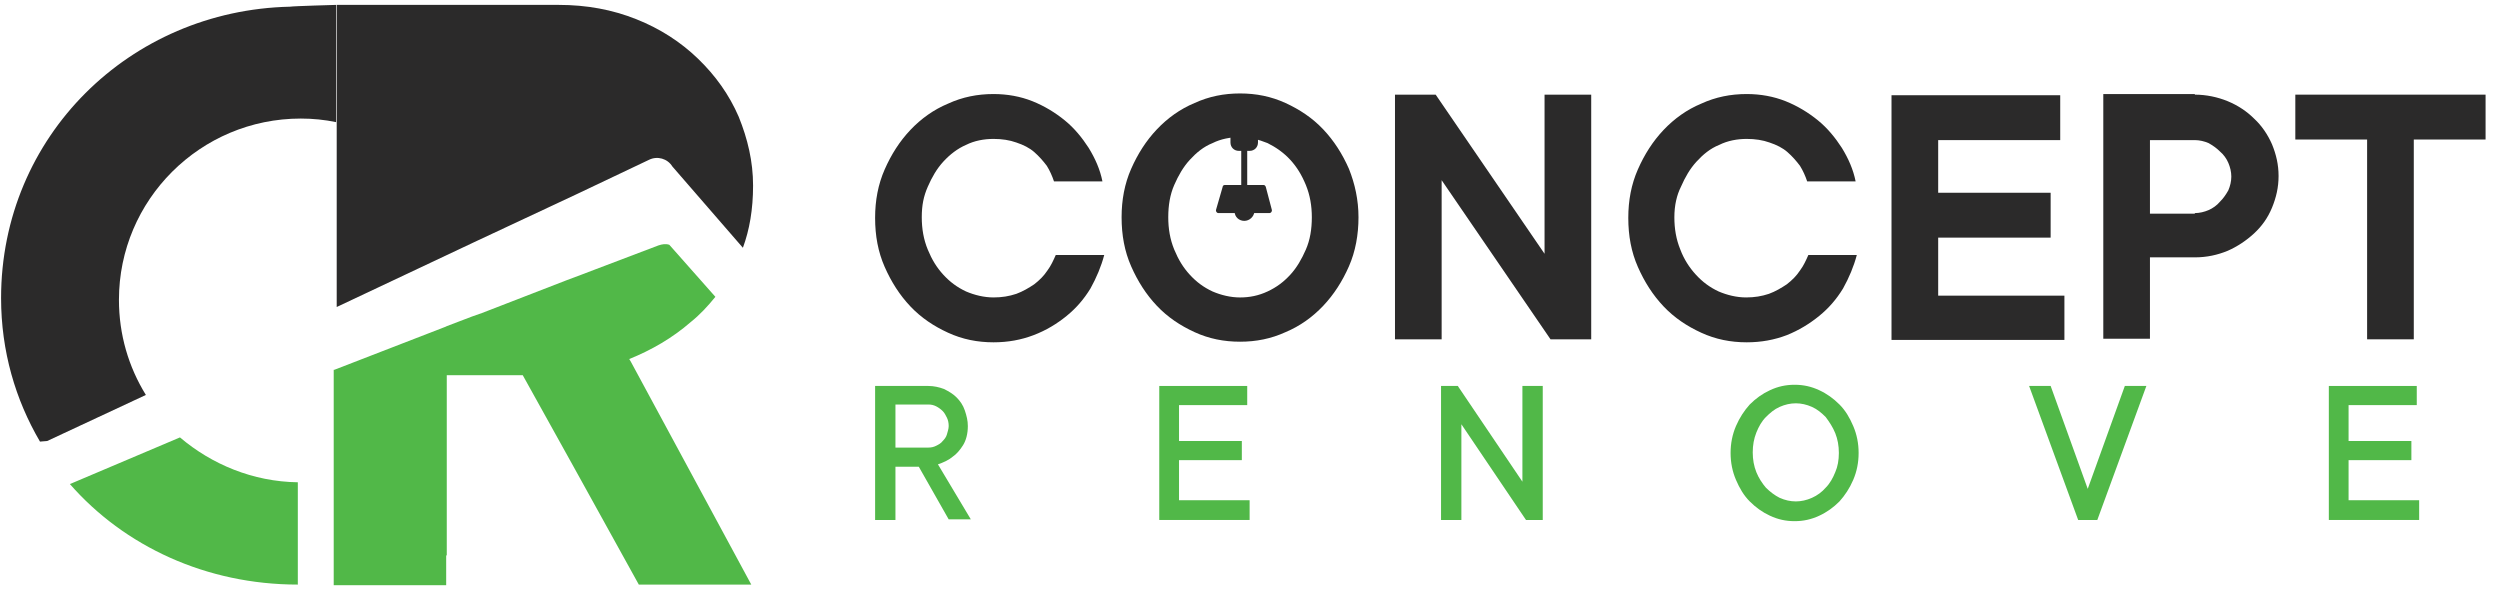
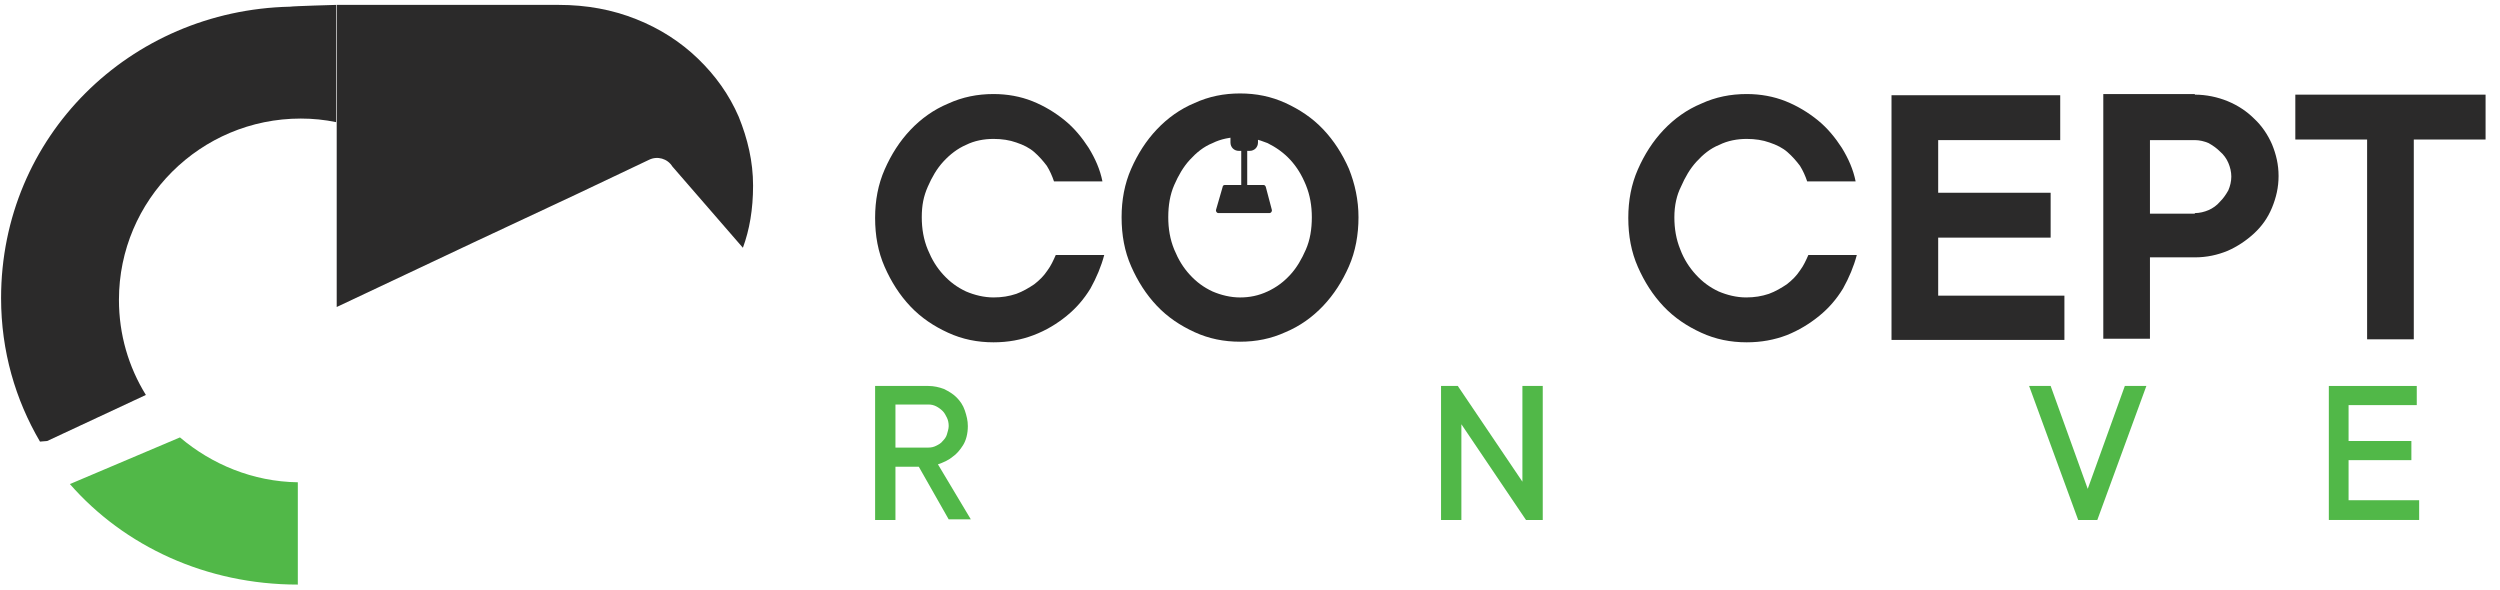
<svg xmlns="http://www.w3.org/2000/svg" width="161" height="38" viewBox="0 0 161 38" fill="none">
  <g id="Calque_1_-_copie_2">
    <g id="Color_version">
      <g id="Group">
        <g id="Group_2">
          <g id="Group_3">
            <g id="Group_4">
              <path id="Vector" d="M59.17 30.057H57.667V33.486H56.357V24.856H59.786C60.133 24.856 60.48 24.933 60.788 25.049C61.096 25.203 61.366 25.357 61.597 25.588C61.828 25.819 62.021 26.089 62.136 26.436C62.252 26.782 62.329 27.09 62.329 27.437C62.329 27.938 62.213 28.362 62.021 28.67C61.828 28.978 61.597 29.248 61.366 29.402C61.096 29.633 60.749 29.787 60.403 29.903L62.522 33.447H61.096L59.17 30.057ZM57.667 28.824H59.786C59.979 28.824 60.133 28.786 60.287 28.709C60.441 28.631 60.595 28.555 60.711 28.4C60.827 28.285 60.942 28.131 60.981 27.977C61.019 27.823 61.096 27.63 61.096 27.437C61.096 27.245 61.058 27.052 60.981 26.898C60.904 26.744 60.827 26.59 60.711 26.474C60.595 26.358 60.441 26.243 60.287 26.166C60.133 26.089 59.979 26.05 59.786 26.05H57.667V28.824Z" fill="#51B848" />
-               <path id="Vector_2" d="M80.475 32.253V33.486H74.657V24.856H80.321V26.089H75.929V28.4H79.974V29.633H75.929V32.215H80.475V32.253Z" fill="#51B848" />
              <path id="Vector_3" d="M99.353 24.856V33.486H98.274L94.113 27.322V33.486H92.803V24.856H93.882L98.043 31.02V24.856H99.353Z" fill="#51B848" />
-               <path id="Vector_4" d="M119.695 29.171C119.695 29.787 119.579 30.365 119.348 30.904C119.117 31.444 118.809 31.906 118.462 32.291C118.077 32.677 117.653 32.985 117.152 33.216C116.651 33.447 116.15 33.563 115.573 33.563C114.995 33.563 114.494 33.447 113.993 33.216C113.492 32.985 113.068 32.677 112.683 32.291C112.298 31.906 112.028 31.444 111.797 30.904C111.566 30.365 111.45 29.787 111.45 29.171C111.45 28.554 111.566 27.977 111.797 27.437C112.028 26.898 112.336 26.435 112.683 26.05C113.068 25.665 113.492 25.357 113.993 25.126C114.494 24.894 114.995 24.779 115.573 24.779C116.15 24.779 116.651 24.894 117.152 25.126C117.653 25.357 118.077 25.665 118.462 26.05C118.847 26.435 119.117 26.898 119.348 27.437C119.579 27.977 119.695 28.554 119.695 29.171ZM118.423 29.171C118.423 28.709 118.346 28.285 118.192 27.899C118.038 27.514 117.807 27.168 117.576 26.859C117.306 26.59 117.037 26.358 116.69 26.204C116.343 26.05 115.996 25.973 115.65 25.973C115.303 25.973 114.956 26.05 114.609 26.204C114.263 26.358 113.993 26.59 113.723 26.859C113.454 27.129 113.261 27.476 113.107 27.861C112.953 28.246 112.876 28.67 112.876 29.132C112.876 29.595 112.953 30.018 113.107 30.404C113.261 30.789 113.492 31.136 113.723 31.405C113.993 31.675 114.301 31.906 114.609 32.06C114.956 32.214 115.303 32.291 115.65 32.291C115.996 32.291 116.343 32.214 116.69 32.06C117.037 31.906 117.345 31.675 117.576 31.405C117.846 31.136 118.038 30.789 118.192 30.404C118.346 30.057 118.423 29.633 118.423 29.171Z" fill="#51B848" />
              <path id="Vector_5" d="M130.675 24.856H132.062L134.45 31.483L136.839 24.856H138.226L135.067 33.486H133.834L130.675 24.856Z" fill="#51B848" />
              <path id="Vector_6" d="M155.794 32.253V33.486H149.977V24.856H155.64V26.089H151.248V28.4H155.293V29.633H151.248V32.215H155.794V32.253Z" fill="#51B848" />
            </g>
          </g>
          <g id="Group_5">
            <g id="Group_6">
              <path id="Vector_7" d="M59.362 13.993C59.362 14.725 59.478 15.418 59.748 16.073C60.017 16.728 60.326 17.229 60.749 17.691C61.173 18.153 61.636 18.5 62.213 18.77C62.753 19.001 63.369 19.155 63.986 19.155C64.525 19.155 64.987 19.078 65.45 18.924C65.873 18.77 66.259 18.539 66.605 18.308C66.952 18.038 67.222 17.768 67.453 17.421C67.684 17.113 67.838 16.767 67.992 16.42H71.113C70.92 17.152 70.612 17.884 70.227 18.577C69.803 19.271 69.302 19.849 68.686 20.349C68.069 20.85 67.376 21.274 66.567 21.582C65.758 21.89 64.91 22.045 63.986 22.045C62.945 22.045 61.982 21.852 61.058 21.428C60.133 21.004 59.324 20.465 58.63 19.733C57.937 19.001 57.398 18.153 56.974 17.19C56.55 16.227 56.357 15.187 56.357 14.031C56.357 12.914 56.55 11.874 56.974 10.911C57.398 9.947 57.937 9.1 58.63 8.368C59.324 7.636 60.133 7.058 61.058 6.673C61.982 6.249 62.945 6.056 63.986 6.056C64.872 6.056 65.719 6.21 66.49 6.518C67.26 6.827 67.954 7.25 68.57 7.751C69.187 8.252 69.688 8.869 70.111 9.524C70.535 10.217 70.843 10.911 70.997 11.681H67.877C67.761 11.334 67.607 10.988 67.415 10.679C67.183 10.371 66.914 10.063 66.605 9.793C66.297 9.524 65.912 9.331 65.45 9.177C65.026 9.023 64.525 8.946 63.986 8.946C63.369 8.946 62.753 9.061 62.213 9.331C61.674 9.562 61.173 9.947 60.749 10.41C60.326 10.872 60.017 11.411 59.748 12.028C59.478 12.644 59.362 13.222 59.362 13.993Z" fill="#2B2A2A" />
              <path id="Vector_8" d="M87.487 13.993C87.487 15.11 87.294 16.189 86.871 17.152C86.447 18.115 85.907 18.963 85.214 19.695C84.52 20.427 83.711 21.005 82.787 21.39C81.862 21.814 80.899 22.006 79.859 22.006C78.819 22.006 77.855 21.814 76.931 21.39C76.006 20.966 75.197 20.427 74.504 19.695C73.81 18.963 73.271 18.115 72.847 17.152C72.423 16.189 72.231 15.149 72.231 13.993C72.231 12.876 72.423 11.835 72.847 10.872C73.271 9.909 73.81 9.062 74.504 8.33C75.197 7.598 76.006 7.02 76.931 6.634C77.855 6.211 78.819 6.018 79.859 6.018C80.899 6.018 81.862 6.211 82.787 6.634C83.711 7.058 84.52 7.598 85.214 8.33C85.907 9.062 86.447 9.909 86.871 10.872C87.256 11.835 87.487 12.876 87.487 13.993ZM75.236 13.993C75.236 14.725 75.351 15.418 75.621 16.073C75.891 16.728 76.199 17.229 76.623 17.692C77.046 18.154 77.509 18.501 78.087 18.77C78.626 19.002 79.242 19.156 79.859 19.156C80.475 19.156 81.053 19.04 81.631 18.77C82.209 18.501 82.671 18.154 83.095 17.692C83.519 17.229 83.827 16.69 84.097 16.073C84.366 15.457 84.482 14.764 84.482 13.993C84.482 13.261 84.366 12.568 84.097 11.913C83.827 11.258 83.519 10.757 83.095 10.294C82.671 9.832 82.17 9.485 81.631 9.216C81.053 8.985 80.475 8.83 79.859 8.83C79.242 8.83 78.626 8.946 78.087 9.216C77.509 9.447 77.046 9.832 76.623 10.294C76.199 10.757 75.891 11.296 75.621 11.913C75.351 12.529 75.236 13.223 75.236 13.993Z" fill="#2B2A2A" />
-               <path id="Vector_9" d="M102.474 6.095V21.852H99.854L92.842 11.604V21.852H89.837V6.095H92.457L99.469 16.343V6.095H102.474Z" fill="#2B2A2A" />
              <path id="Vector_10" d="M107.829 13.993C107.829 14.725 107.944 15.418 108.214 16.073C108.445 16.689 108.792 17.229 109.216 17.691C109.64 18.153 110.102 18.5 110.68 18.77C111.219 19.001 111.836 19.155 112.452 19.155C112.991 19.155 113.454 19.078 113.916 18.924C114.34 18.77 114.725 18.539 115.072 18.308C115.419 18.038 115.688 17.768 115.919 17.421C116.151 17.113 116.305 16.767 116.459 16.42H119.579C119.387 17.152 119.079 17.884 118.693 18.577C118.269 19.271 117.769 19.849 117.152 20.349C116.536 20.85 115.842 21.274 115.072 21.582C114.263 21.89 113.415 22.045 112.491 22.045C111.45 22.045 110.487 21.852 109.563 21.428C108.638 21.004 107.829 20.465 107.135 19.733C106.442 19.001 105.903 18.153 105.479 17.19C105.055 16.227 104.862 15.187 104.862 14.031C104.862 12.914 105.055 11.874 105.479 10.911C105.903 9.947 106.442 9.1 107.135 8.368C107.829 7.636 108.638 7.058 109.563 6.673C110.487 6.249 111.45 6.056 112.491 6.056C113.377 6.056 114.224 6.21 114.995 6.518C115.765 6.827 116.459 7.25 117.075 7.751C117.692 8.252 118.192 8.869 118.616 9.524C119.04 10.217 119.348 10.911 119.502 11.681H116.382C116.266 11.334 116.112 10.988 115.919 10.679C115.688 10.371 115.419 10.063 115.11 9.793C114.802 9.524 114.417 9.331 113.955 9.177C113.531 9.023 113.03 8.946 112.491 8.946C111.874 8.946 111.258 9.061 110.718 9.331C110.14 9.562 109.678 9.947 109.254 10.41C108.831 10.872 108.522 11.411 108.253 12.028C107.983 12.567 107.829 13.222 107.829 13.993Z" fill="#2B2A2A" />
              <path id="Vector_11" d="M132.948 19.001V21.891H121.813V6.133H132.678V9.023H124.819V12.413H132.061V15.303H124.819V19.04H132.948V19.001Z" fill="#2B2A2A" />
              <path id="Vector_12" d="M141.347 6.095C142.079 6.095 142.811 6.249 143.466 6.518C144.121 6.788 144.698 7.173 145.161 7.636C145.662 8.098 146.047 8.676 146.317 9.292C146.586 9.947 146.74 10.602 146.74 11.334C146.74 12.066 146.586 12.721 146.317 13.376C146.047 14.031 145.662 14.57 145.161 15.033C144.66 15.495 144.082 15.88 143.466 16.15C142.811 16.42 142.117 16.574 141.347 16.574H138.457V21.813H135.452V6.056H141.347V6.095ZM141.347 13.723C141.655 13.723 141.963 13.646 142.233 13.53C142.502 13.415 142.772 13.222 142.965 12.991C143.196 12.76 143.35 12.529 143.504 12.259C143.62 11.989 143.697 11.681 143.697 11.373C143.697 11.065 143.62 10.756 143.504 10.487C143.389 10.217 143.196 9.947 142.965 9.755C142.734 9.524 142.502 9.369 142.233 9.215C141.963 9.1 141.655 9.023 141.347 9.023H138.457V13.761H141.347V13.723Z" fill="#2B2A2A" />
              <path id="Vector_13" d="M147.819 6.095H160.071V8.985H155.448V21.852H152.442V8.985H147.819V6.095Z" fill="#2B2A2A" />
            </g>
            <g id="Group_7">
-               <path id="Vector_14" d="M80.129 14.224C80.475 14.224 80.745 13.954 80.784 13.646H79.512C79.512 13.954 79.782 14.224 80.129 14.224Z" fill="#2B2A2A" />
              <path id="Vector_15" d="M81.515 12.028C81.477 11.951 81.438 11.912 81.361 11.912H80.321V9.716H80.475C80.783 9.716 81.014 9.485 81.014 9.177V8.869C81.014 8.753 80.937 8.676 80.822 8.676H79.435C79.358 8.676 79.242 8.753 79.242 8.869V9.177C79.242 9.485 79.473 9.716 79.782 9.716H79.936V11.912H78.895C78.819 11.912 78.741 11.951 78.741 12.028L78.318 13.492C78.279 13.608 78.356 13.723 78.472 13.723H81.746C81.862 13.723 81.939 13.608 81.901 13.492L81.515 12.028Z" fill="#2B2A2A" />
            </g>
          </g>
        </g>
        <g id="Group_8">
          <path id="Vector_16" d="M19.18 31.059V37.647C13.285 37.647 8.007 35.181 4.501 31.174L11.59 28.169C13.632 29.903 16.29 31.02 19.18 31.059Z" fill="#51B848" />
          <path id="Vector_17" d="M21.645 0.315V7.866C20.913 7.712 20.142 7.635 19.372 7.635C12.9 7.635 7.66 12.874 7.66 19.308C7.66 21.543 8.276 23.623 9.394 25.434L3.037 28.401L2.575 28.439C0.995 25.742 0.07 22.622 0.07 19.193C0.07 8.791 8.353 0.662 18.678 0.431C18.871 0.392 21.645 0.315 21.645 0.315Z" fill="#2B2A2A" />
          <g id="Group_9">
            <path id="Vector_18" d="M48.498 11.95C48.498 13.491 48.267 14.801 47.843 15.957L43.297 10.717C42.989 10.216 42.334 10.024 41.794 10.293L37.171 12.489L30.506 15.61L21.684 19.771V0.315H35.977C37.788 0.315 39.444 0.623 40.985 1.24C42.526 1.856 43.836 2.704 44.953 3.782C46.071 4.861 46.957 6.094 47.573 7.519C48.151 8.945 48.498 10.409 48.498 11.95Z" fill="#2B2A2A" />
-             <path id="Vector_19" d="M48.382 37.647H41.139L38.134 32.215L36.94 30.058L33.665 24.163H28.772V35.759C28.772 35.759 28.734 35.759 28.734 35.798V37.686H21.491V23.816H21.529L28.695 21.042L28.772 21.004L30.39 20.387L31.045 20.156L36.516 18.037L37.441 17.691L38.25 17.382L42.41 15.803C42.642 15.726 42.873 15.687 43.104 15.764L46.071 19.116C45.57 19.732 45.069 20.272 44.491 20.734C43.297 21.774 41.948 22.545 40.523 23.123L40.638 23.315L48.382 37.647Z" fill="#51B848" />
          </g>
        </g>
      </g>
    </g>
  </g>
</svg>